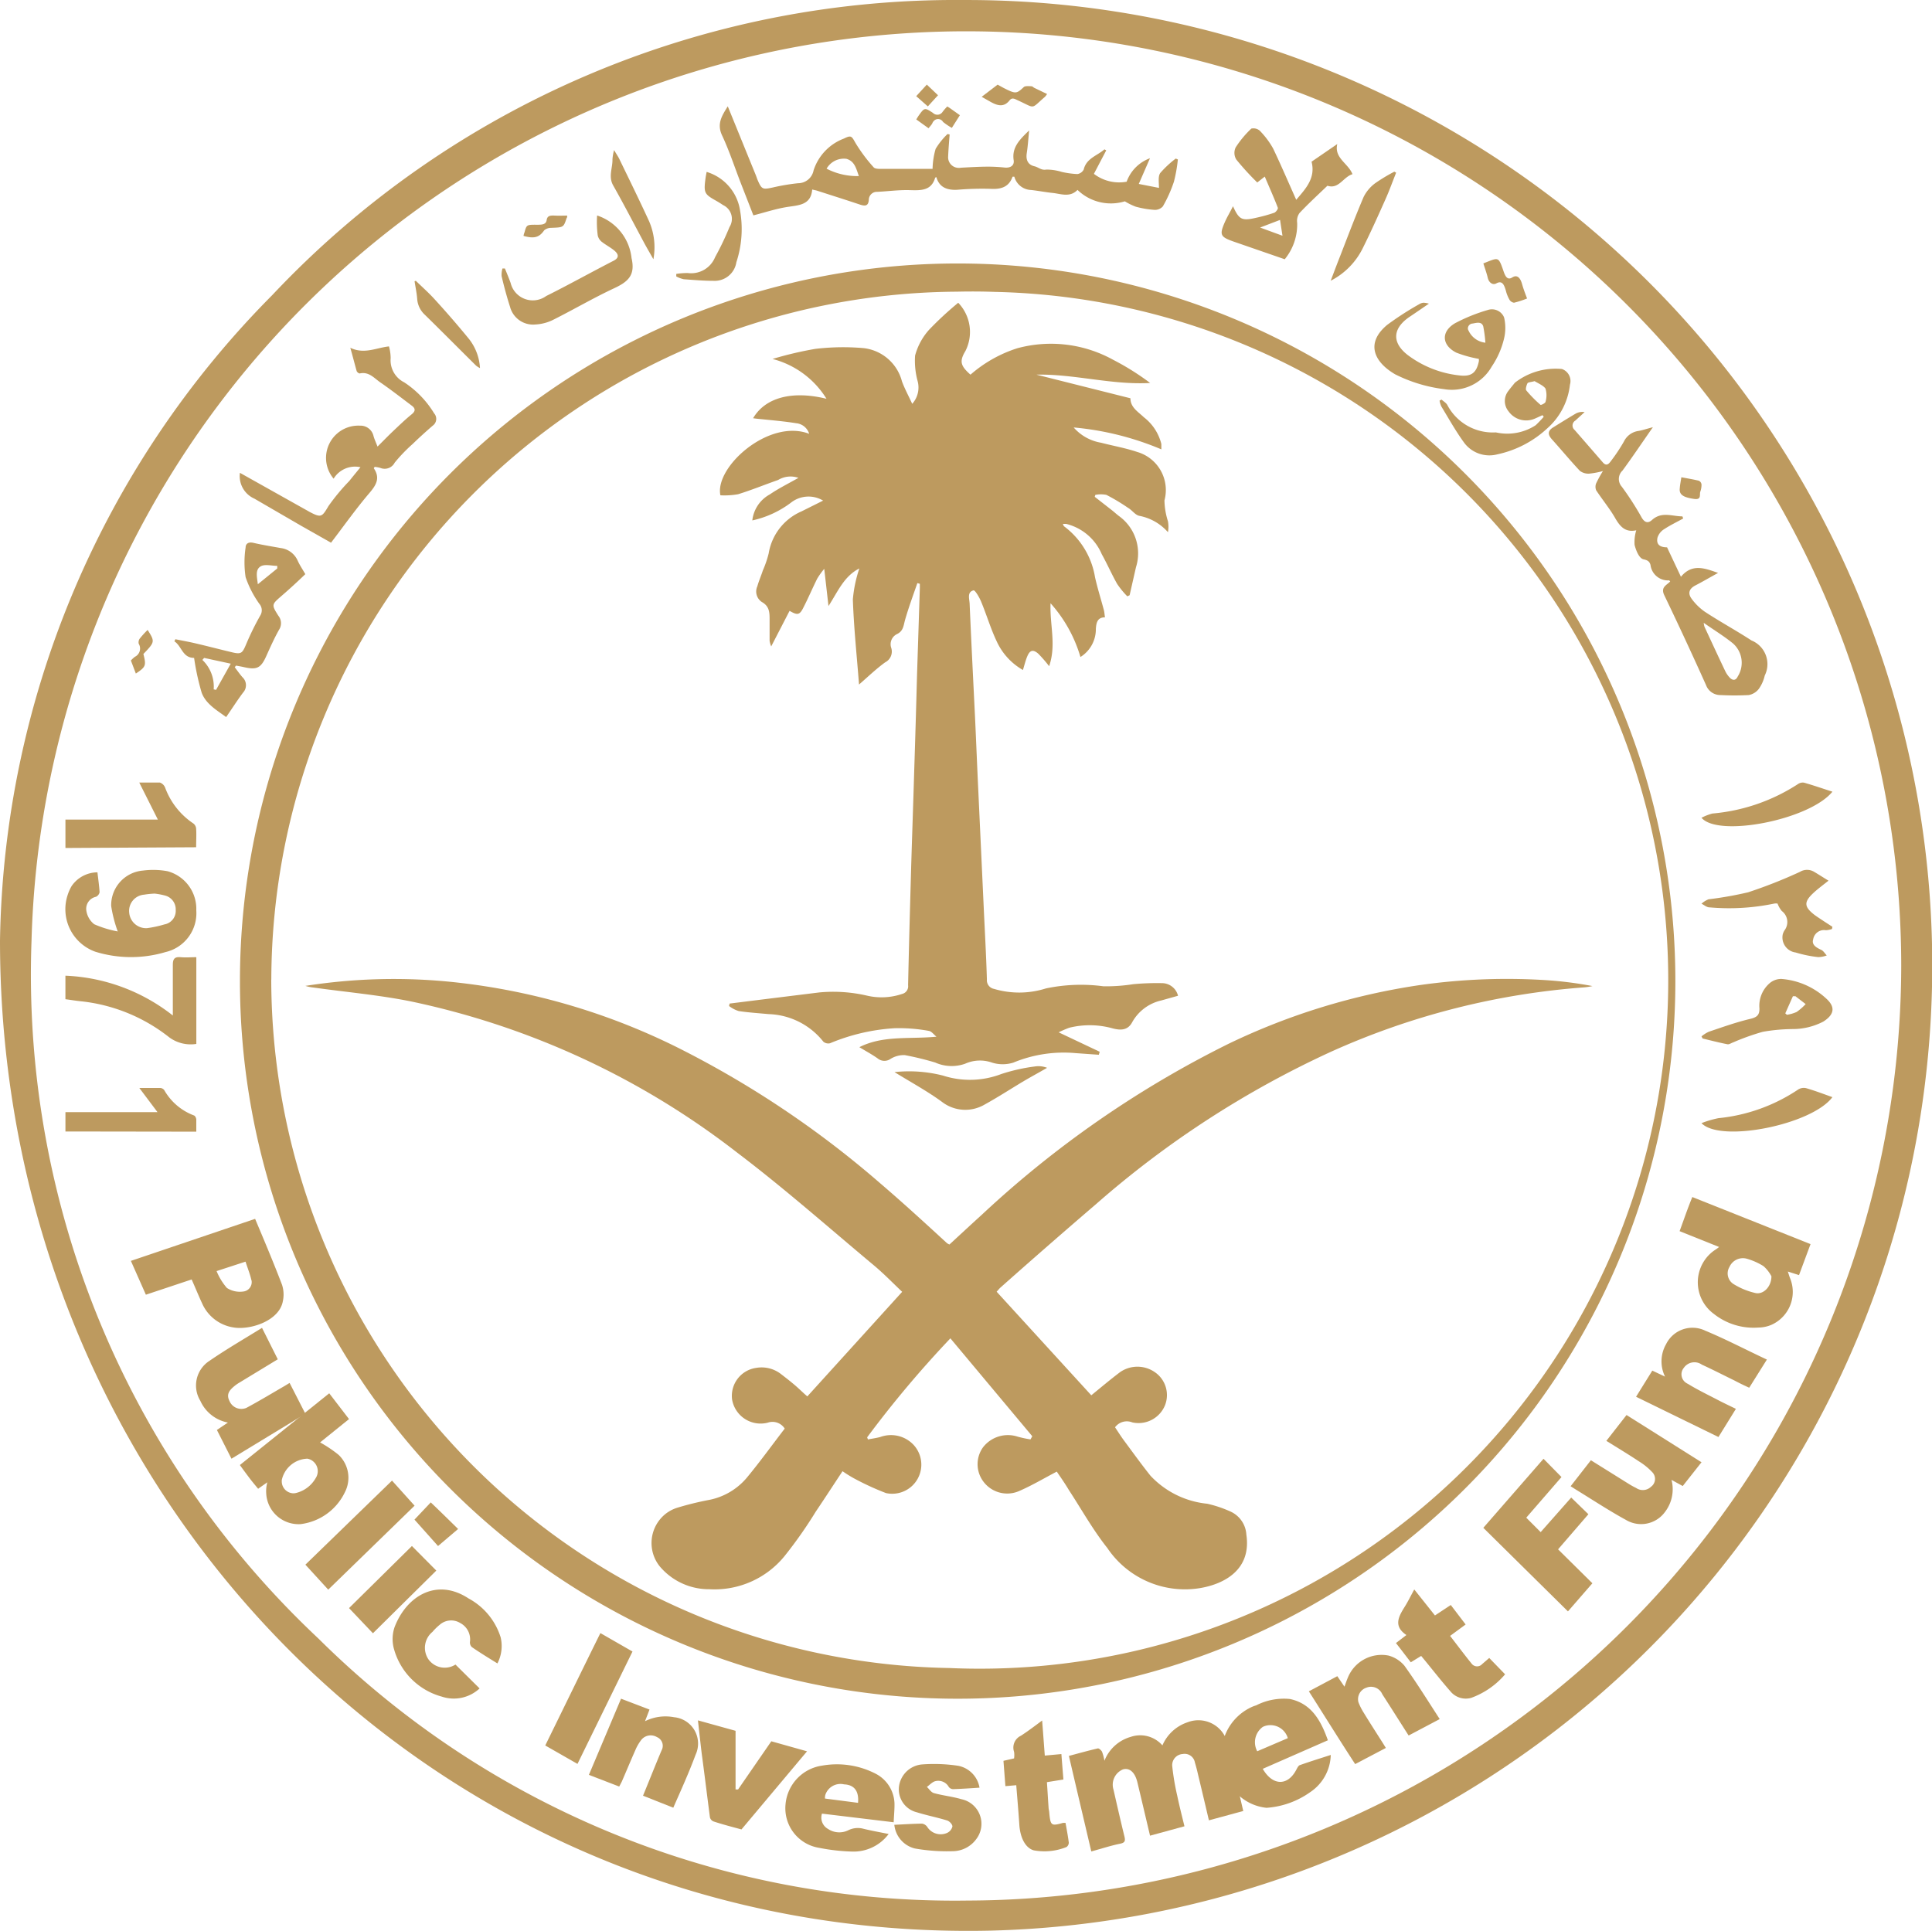
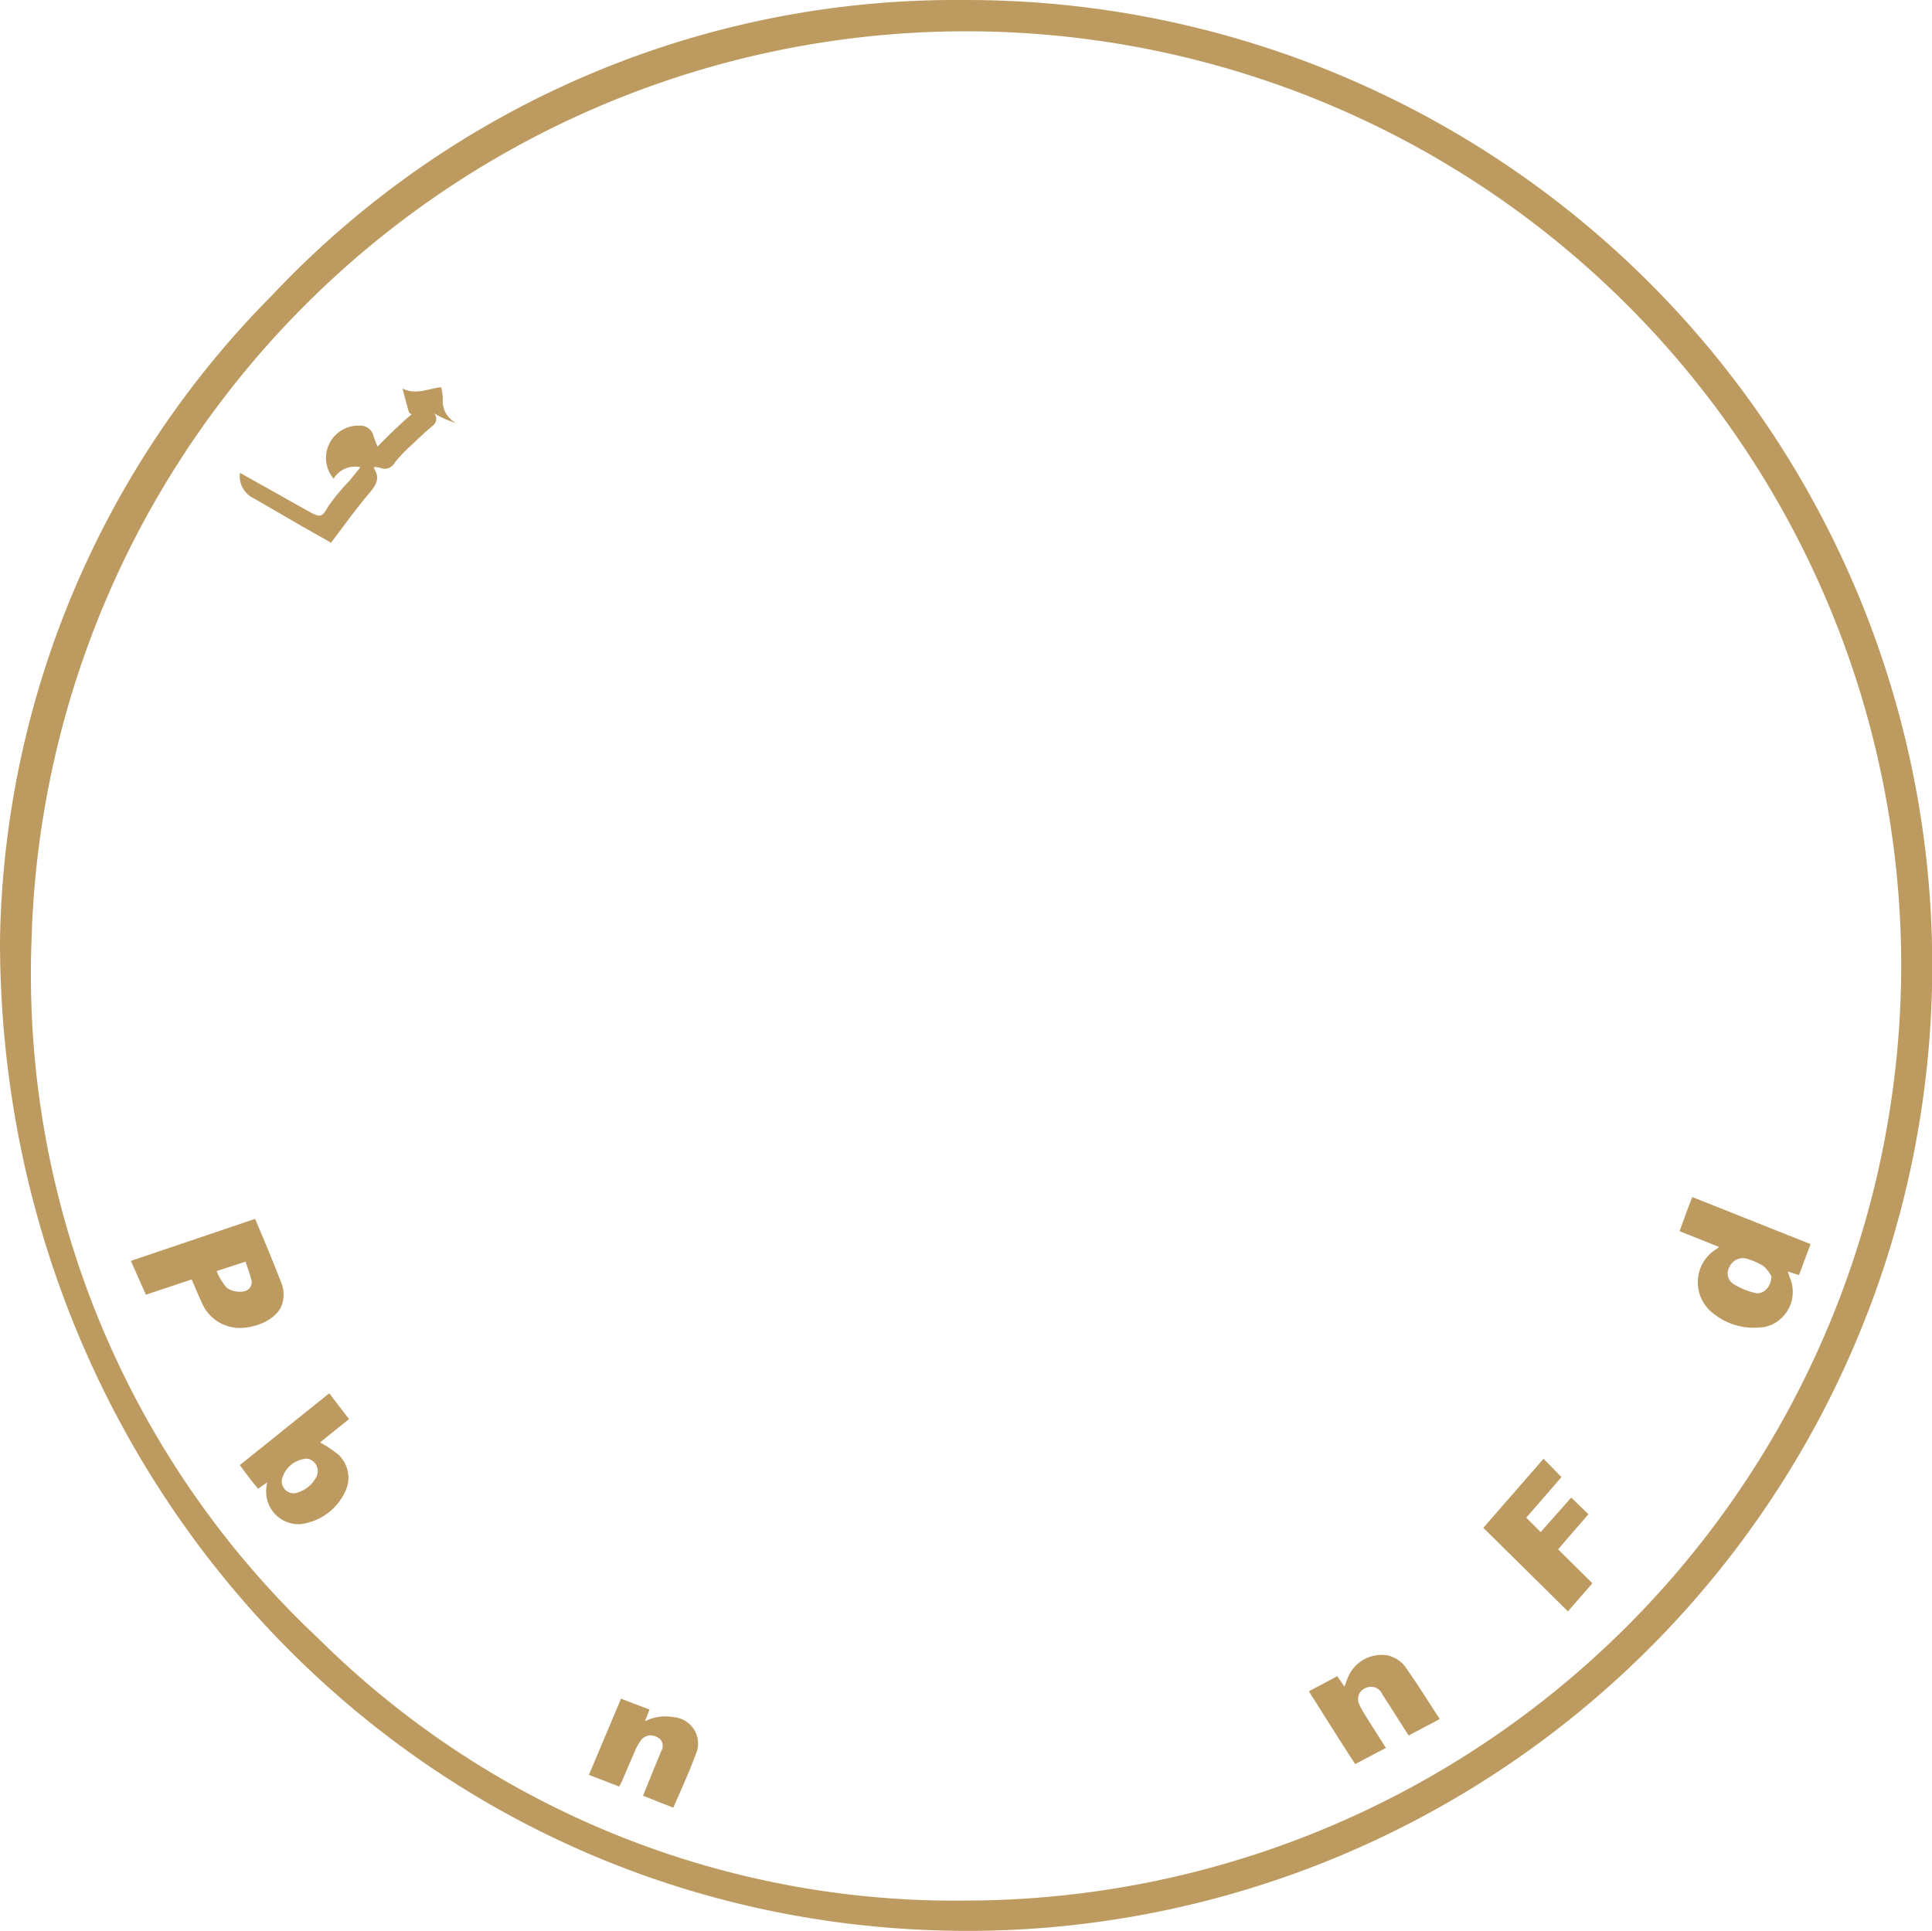
<svg xmlns="http://www.w3.org/2000/svg" width="91.105" height="91.063" viewBox="0 0 91.105 91.063">
  <g id="img-1" transform="translate(0 -31.334)">
    <path id="Path_6024" data-name="Path 6024" d="M89.654,69.654A44.092,44.092,0,0,0,1.486,68.5a42.948,42.948,0,0,0,13.528,32.893,42.582,42.582,0,0,0,30.618,12.359A44.158,44.158,0,0,0,89.654,69.654M0,68.482A44.159,44.159,0,0,1,12.839,38.036,44.242,44.242,0,0,1,45.446,24.12a45.532,45.532,0,0,1,1.259,91.05C20.507,115.753,0,94.582,0,68.482" transform="translate(0 7.215)" fill="#bd9a5f" fill-rule="evenodd" />
-     <path id="Path_6025" data-name="Path 6025" d="M12.476,70.175a32.538,32.538,0,0,0,31.965,32.47,32.47,32.47,0,1,0,2.162-64.9c-.6-.021-1.2-.024-1.794-.01a32.528,32.528,0,0,0-32.33,32.444Zm-1.476,0a33.844,33.844,0,1,1,0,.148ZM38.659,31.932a3.142,3.142,0,0,0,1.527.351c-.128-.35-.194-.7-.586-.813a.938.938,0,0,0-.936.463h0Zm11.841,1c-.366.379-.794.182-1.2.144-.329-.035-.658-.1-.992-.137a.844.844,0,0,1-.791-.627h-.084c-.175.5-.56.607-1.076.571a14.062,14.062,0,0,0-1.53.046c-.479.024-.85-.109-.988-.6-.037.021-.056.025-.056.032-.18.62-.677.6-1.2.585s-1.018.056-1.528.08a.381.381,0,0,0-.4.36v.015c-.023.315-.19.3-.425.224-.662-.221-1.329-.432-2-.648-.062-.021-.132-.032-.245-.06-.062.763-.674.736-1.237.833-.5.084-1,.249-1.537.386l-.575-1.475c-.3-.767-.552-1.552-.9-2.294-.263-.558,0-.94.267-1.374.45,1.1.885,2.176,1.325,3.251.029.074.051.148.08.218.2.459.235.466.758.35a9.9,9.9,0,0,1,1.152-.192.745.745,0,0,0,.732-.606,2.387,2.387,0,0,1,1.431-1.5c.366-.183.366-.1.564.238a7.509,7.509,0,0,0,.838,1.118c.048.06.19.073.289.073h2.489A3.689,3.689,0,0,1,43.805,31a3.4,3.4,0,0,1,.561-.7l.1.021c-.027.35-.056.7-.07,1.03a.5.5,0,0,0,.451.543.532.532,0,0,0,.16-.006c.4-.021.805-.046,1.208-.049a7.374,7.374,0,0,1,.834.041c.293.032.476-.1.436-.35-.088-.591.263-.953.731-1.4-.043.414-.062.746-.113,1.072s.059.55.366.62c.183.041.315.2.557.154a2.469,2.469,0,0,1,.732.112,4.158,4.158,0,0,0,.731.1.4.4,0,0,0,.3-.216c.124-.53.638-.648.977-.95l.084.049-.581,1.107a1.958,1.958,0,0,0,1.544.371,1.839,1.839,0,0,1,1.1-1.107l-.528,1.212.952.186c0-.266-.051-.533.059-.7a4.835,4.835,0,0,1,.732-.683l.1.041a6.889,6.889,0,0,1-.186,1.051,6.362,6.362,0,0,1-.521,1.163.5.5,0,0,1-.391.165,4.505,4.505,0,0,1-.887-.15,3.059,3.059,0,0,1-.515-.253,2.257,2.257,0,0,1-2.232-.539ZM80.026,53.354a.957.957,0,0,0,.036.185c.323.694.643,1.389.973,2.08a1.194,1.194,0,0,0,.233.334c.129.123.273.123.359-.066a1.215,1.215,0,0,0-.223-1.564c-.424-.345-.891-.627-1.378-.97m-2.395-9.23c-.509.727-.959,1.4-1.436,2.05a.543.543,0,0,0-.032.76,13.709,13.709,0,0,1,.936,1.454c.141.241.3.284.486.116.456-.414.955-.171,1.436-.171l.036.1c-.3.167-.614.316-.9.505a.726.726,0,0,0-.312.4c-.065.309.1.455.452.455.206.44.417.884.654,1.389.525-.636,1.119-.407,1.752-.182-.381.208-.718.407-1.077.593-.284.149-.36.364-.177.618a2.647,2.647,0,0,0,.621.614c.718.473,1.483.888,2.208,1.36a1.205,1.205,0,0,1,.625,1.654,1.767,1.767,0,0,1-.273.621.778.778,0,0,1-.481.3,12.57,12.57,0,0,1-1.335,0,.718.718,0,0,1-.679-.469q-.956-2.13-1.967-4.235c-.19-.389.111-.473.276-.654-.025-.026-.043-.051-.053-.051a.828.828,0,0,1-.875-.727c-.043-.149-.115-.221-.327-.265s-.359-.422-.424-.683a1.925,1.925,0,0,1,.079-.687c.021.019,0,0,0,0-.51.113-.764-.171-1-.585s-.6-.862-.89-1.3a.436.436,0,0,1,0-.331,5.64,5.64,0,0,1,.319-.578,3.911,3.911,0,0,1-.653.123.668.668,0,0,1-.434-.131c-.456-.487-.88-1-1.325-1.494-.2-.226-.19-.4.065-.557.359-.222.718-.447,1.077-.658a.648.648,0,0,1,.405-.062l-.438.4a.272.272,0,0,0-.031.443q.667.764,1.331,1.531c.175.2.291.055.381-.069a8.137,8.137,0,0,0,.61-.916.9.9,0,0,1,.679-.5c.186-.029.387-.1.692-.178m-23.715,66.43c-.206-.871-.4-1.7-.6-2.531-.117-.475-.376-.683-.674-.6a.779.779,0,0,0-.451.952c.166.73.334,1.467.514,2.2.053.216.035.307-.206.355-.436.088-.869.232-1.354.364-.35-1.495-.7-2.974-1.056-4.506.463-.123.918-.251,1.372-.355.052,0,.154.088.191.16a2.373,2.373,0,0,1,.113.423A1.88,1.88,0,0,1,53,105.894a1.389,1.389,0,0,1,1.5.4,1.962,1.962,0,0,1,1.185-1.09,1.413,1.413,0,0,1,1.913,1.143c.248,1.007.47,2,.714,3.041l-1.62.44q-.256-1.092-.518-2.182-.061-.275-.143-.545a.491.491,0,0,0-.576-.4.526.526,0,0,0-.494.553,11.41,11.41,0,0,0,.236,1.405c.1.48.221.952.342,1.45l-1.628.444Z" transform="translate(0.315 7.355)" fill="#bd9a5f" fill-rule="evenodd" />
-     <path id="Path_6026" data-name="Path 6026" d="M16.832,45.7a1.183,1.183,0,0,0-1.272.539,1.522,1.522,0,0,1,1.243-2.5.627.627,0,0,1,.638.486c.041.148.106.287.19.5.281-.28.522-.528.773-.765s.547-.522.839-.759c.182-.148.182-.273,0-.407-.493-.372-.981-.751-1.487-1.1-.288-.2-.537-.517-.97-.416a.215.215,0,0,1-.139-.113c-.1-.354-.189-.709-.3-1.1.656.319,1.221,0,1.823-.064a2.1,2.1,0,0,1,.08.553,1.162,1.162,0,0,0,.638,1.141A4.619,4.619,0,0,1,20.3,43.158a.393.393,0,0,1-.072.585c-.322.28-.635.563-.938.857a7.649,7.649,0,0,0-.85.883.532.532,0,0,1-.685.245,1.728,1.728,0,0,0-.259-.046c-.021.036-.043.061-.04.068.314.464.11.794-.218,1.177-.627.737-1.189,1.531-1.8,2.332l-1.383-.783-2.228-1.294a1.16,1.16,0,0,1-.685-1.219l3.135,1.758c.062.031.12.071.179.1.522.273.562.216.864-.294a9.86,9.86,0,0,1,.981-1.181c.165-.209.339-.418.529-.652M10.039,83.605a2.846,2.846,0,0,0,.488.8,1.124,1.124,0,0,0,.761.17.445.445,0,0,0,.406-.5.38.38,0,0,0-.015-.056c-.066-.28-.175-.552-.273-.854l-1.368.446Zm-1.173.4-2.159.719L6,83.129l5.858-1.982c.437,1.036.874,2.073,1.269,3.109a1.475,1.475,0,0,1,.039.774c-.168.933-1.539,1.365-2.308,1.241a1.937,1.937,0,0,1-1.5-1.14c-.172-.37-.32-.74-.492-1.123Zm4.25,9.484a.563.563,0,0,0,.518.6.533.533,0,0,0,.177-.02,1.47,1.47,0,0,0,.9-.689.6.6,0,0,0-.151-.823.563.563,0,0,0-.24-.1,1.28,1.28,0,0,0-1.208,1.027Zm2.237-4.115.933,1.216-1.364,1.1a5.994,5.994,0,0,1,.869.583,1.489,1.489,0,0,1,.3,1.767A2.678,2.678,0,0,1,14,95.544a1.528,1.528,0,0,1-1.618-1.44,1.6,1.6,0,0,1,.052-.533L12,93.876c-.141-.172-.288-.344-.429-.533s-.281-.375-.431-.586Zm68.007-5.522a1.68,1.68,0,0,0-.374-.476,3.061,3.061,0,0,0-.8-.353.692.692,0,0,0-.8.384.594.594,0,0,0,.2.822,3.4,3.4,0,0,0,1.033.419C82.995,84.718,83.361,84.339,83.361,83.854ZM80.9,82.476l-1.869-.749c.2-.541.373-1.06.6-1.609l5.574,2.22L84.662,83.8l-.528-.169c.041.118.067.211.1.3a1.7,1.7,0,0,1-.854,2.205,1.6,1.6,0,0,1-.641.137,3.012,3.012,0,0,1-2.09-.642,1.847,1.847,0,0,1-.442-2.528,1.79,1.79,0,0,1,.535-.516l.161-.119Zm-8.286,9.986.847.862L71.8,95.24l.679.681,1.441-1.63.81.786L73.3,96.733l1.618,1.6-1.152,1.326-3.991-3.941Zm-43.5,11.315,1.342.512-.211.549a2.166,2.166,0,0,1,1.373-.187,1.247,1.247,0,0,1,1.012,1.767c-.326.874-.678,1.648-1.053,2.5l-1.427-.566c.3-.73.579-1.437.874-2.137a.444.444,0,0,0-.194-.617l-.021-.009a.57.57,0,0,0-.741.131,2.188,2.188,0,0,0-.274.469c-.221.5-.429,1-.643,1.494-.035.073-.077.147-.123.237l-1.43-.551ZM65.179,106.1l-1.447.761c-.752-1.152-1.447-2.278-2.184-3.432l1.342-.714.337.495c.064-.173.109-.31.166-.442a1.716,1.716,0,0,1,1.913-1.025,1.489,1.489,0,0,1,.751.481c.583.813,1.106,1.658,1.662,2.514l-1.466.775c-.422-.658-.823-1.3-1.241-1.944a.577.577,0,0,0-.751-.311.57.57,0,0,0-.376.682,2.778,2.778,0,0,0,.248.495c.3.492.613.975.921,1.461l.123.2Z" transform="translate(0.172 7.67)" fill="#bd9a5f" fill-rule="evenodd" />
-     <path id="Path_6027" data-name="Path 6027" d="M12.271,86.634l.742,1.48-1.81,1.1a1.828,1.828,0,0,0-.22.151c-.219.18-.419.376-.25.711a.607.607,0,0,0,.8.329c.615-.329,1.209-.69,1.814-1.04l.223-.136c.247.478.481.941.746,1.454l-3.487,2.12-.687-1.356.519-.35a1.788,1.788,0,0,1-1.3-1.025,1.383,1.383,0,0,1,.426-1.882c.794-.547,1.628-1.029,2.484-1.559m64.793,3.25c.272-.439.517-.831.766-1.233l.6.283a1.634,1.634,0,0,1,.049-1.529,1.387,1.387,0,0,1,1.847-.638c.983.408,1.915.9,2.907,1.363L82.4,89.455q-.357-.16-.7-.342c-.509-.248-1.011-.507-1.533-.746a.607.607,0,0,0-.851.15.479.479,0,0,0,.125.719.612.612,0,0,0,.074.041c.475.292.989.535,1.492.8.241.123.486.239.765.374l-.823,1.329Zm3.086,3.089-.885,1.121-.53-.29a1.761,1.761,0,0,1-.314,1.522,1.392,1.392,0,0,1-1.831.368c-.8-.437-1.564-.942-2.344-1.42l-.268-.17.956-1.226,1.761,1.1a3.6,3.6,0,0,0,.373.208.554.554,0,0,0,.7-.057.455.455,0,0,0,.078-.669,3.029,3.029,0,0,0-.645-.528c-.5-.333-1.018-.644-1.538-.968l.952-1.219ZM59.2,106.6l1.442-.618a.853.853,0,0,0-1.111-.562q-.037.015-.072.033A.893.893,0,0,0,59.2,106.6H59.2Zm.262.832c.469.808,1.176.808,1.578.044.045-.085.1-.2.169-.222.466-.166.936-.311,1.458-.48a2.173,2.173,0,0,1-.962,1.749,4.03,4.03,0,0,1-2.066.744,2.285,2.285,0,0,1-1.992-1.746,2.436,2.436,0,0,1,1.366-3.04c.045-.017.091-.033.137-.046a2.862,2.862,0,0,1,1.592-.3c.988.21,1.447.974,1.789,1.947l-3.07,1.346Zm-19.087,1.6c.051-.555-.18-.851-.658-.871a.751.751,0,0,0-.885.5.574.574,0,0,0-.015.169Zm1.679.916-3.379-.407a.609.609,0,0,0,.281.72.96.96,0,0,0,.962.063,1.012,1.012,0,0,1,.72-.067c.385.094.751.157,1.181.245a2.064,2.064,0,0,1-1.735.828,9.288,9.288,0,0,1-1.539-.175,1.89,1.89,0,0,1-1.589-2.048,2.02,2.02,0,0,1,1.72-1.829,3.986,3.986,0,0,1,2.567.4,1.639,1.639,0,0,1,.851,1.375c.007.293-.027.586-.038.9ZM7.193,66.152a4.336,4.336,0,0,0-.486.05.767.767,0,0,0-.7.852.8.8,0,0,0,.834.728,5.276,5.276,0,0,0,.828-.178.647.647,0,0,0,.531-.682.671.671,0,0,0-.5-.678,3.29,3.29,0,0,0-.5-.093m-2.69-1c.034.31.082.623.1.938a.309.309,0,0,1-.17.213.578.578,0,0,0-.459.616,1,1,0,0,0,.376.678,4.993,4.993,0,0,0,1.109.34,6.246,6.246,0,0,1-.309-1.2,1.636,1.636,0,0,1,1.5-1.671,3.738,3.738,0,0,1,1.159.031,1.838,1.838,0,0,1,1.354,1.844A1.882,1.882,0,0,1,7.716,68.91a5.7,5.7,0,0,1-3.311-.019,2.13,2.13,0,0,1-1.3-2.676,2.047,2.047,0,0,1,.19-.425A1.492,1.492,0,0,1,4.5,65.148m8.488-14.33v-.123c-.264,0-.582-.094-.782.023-.272.163-.169.514-.134.844Zm-3,5.7.114.026.693-1.236L9.54,55.036l-.082.095A1.737,1.737,0,0,1,9.99,56.523Zm1-1.037c.118.156.232.319.358.464a.513.513,0,0,1,.039.717l-.007.008c-.272.362-.518.751-.8,1.156-.443-.326-.955-.616-1.154-1.149a11.586,11.586,0,0,1-.357-1.642c-.553,0-.582-.559-.929-.78l.046-.1c.325.066.65.123.972.2.561.131,1.114.276,1.675.41.457.112.507.058.686-.363a12.932,12.932,0,0,1,.668-1.362.463.463,0,0,0-.039-.551,4.845,4.845,0,0,1-.65-1.261,4.686,4.686,0,0,1,0-1.4c0-.167.121-.272.357-.221.425.1.861.168,1.293.247a1.012,1.012,0,0,1,.808.6c.093.207.225.4.357.632-.375.362-.743.7-1.125,1.029-.464.406-.478.406-.143.936a.561.561,0,0,1,.029.658c-.228.406-.418.833-.611,1.262-.243.533-.432.634-1,.51-.139-.032-.278-.058-.418-.082l-.058.075Zm31.1,54.587c.461-.021.885-.051,1.306-.055a.365.365,0,0,1,.24.147.752.752,0,0,0,.948.288.456.456,0,0,0,.244-.3c0-.106-.14-.247-.244-.282-.473-.147-.962-.24-1.433-.388a1.111,1.111,0,0,1-.824-1.32,1.2,1.2,0,0,1,1.109-.94,7.588,7.588,0,0,1,1.67.068,1.263,1.263,0,0,1,1,1.031c-.425.028-.831.056-1.24.069a.261.261,0,0,1-.207-.1.568.568,0,0,0-.627-.278c-.147.031-.275.178-.408.274.111.1.2.257.334.292.424.117.868.161,1.292.286a1.186,1.186,0,0,1,.7,1.886,1.386,1.386,0,0,1-1.069.566,8.767,8.767,0,0,1-1.824-.127,1.283,1.283,0,0,1-.968-1.116m-18.716-7.611c-.417-.259-.815-.5-1.206-.771a.3.3,0,0,1-.091-.236.872.872,0,0,0-.459-.9.814.814,0,0,0-.971.088,2.533,2.533,0,0,0-.337.331.971.971,0,0,0-.193,1.289.944.944,0,0,0,1.278.252l1.138,1.126a1.785,1.785,0,0,1-1.782.386,3.219,3.219,0,0,1-2.274-2.315,1.751,1.751,0,0,1,.049-.969c.557-1.447,1.971-2.339,3.483-1.348a3.149,3.149,0,0,1,1.516,1.833,1.779,1.779,0,0,1-.151,1.231M60.39,35.126l-.114-.747-.941.36,1.055.387Zm.646-1.692c.426-.505.93-1.014.725-1.8l1.214-.833c-.158.663.519.909.716,1.422-.437.13-.642.721-1.182.545-.441.425-.9.844-1.316,1.288a.63.63,0,0,0-.11.458,2.585,2.585,0,0,1-.586,1.721l-2.4-.83c-.635-.223-.686-.317-.434-.9.107-.249.252-.483.394-.771.292.645.422.7,1.111.54A7.621,7.621,0,0,0,60,34.043c.082-.033.193-.181.17-.239-.181-.476-.394-.945-.615-1.468l-.354.278a12.741,12.741,0,0,1-.989-1.083.6.6,0,0,1-.028-.573,4.774,4.774,0,0,1,.737-.885.456.456,0,0,1,.394.095,3.921,3.921,0,0,1,.634.844c.379.794.717,1.588,1.091,2.421Zm8.923,6.736a6.237,6.237,0,0,0-.1-.764c-.072-.247-.314-.173-.5-.14a.236.236,0,0,0-.226.251.206.206,0,0,0,.031.082.99.99,0,0,0,.8.572m-2.671-1.84c-.332.226-.6.412-.864.589-.835.542-.911,1.218-.148,1.82a4.927,4.927,0,0,0,2.444.972c.57.072.809-.12.922-.649a.313.313,0,0,0,0-.13,5.637,5.637,0,0,1-1.057-.293c-.7-.353-.729-1-.057-1.391a8.159,8.159,0,0,1,1.541-.622.62.62,0,0,1,.757.329.515.515,0,0,1,.025.093,2.158,2.158,0,0,1-.019.932,3.981,3.981,0,0,1-.578,1.312,2.159,2.159,0,0,1-2.244,1.068,7.051,7.051,0,0,1-2.312-.7c-1.008-.589-1.4-1.477-.378-2.329a14.463,14.463,0,0,1,1.553-1,.444.444,0,0,1,.166-.047,1.126,1.126,0,0,1,.249.043M47.841,108.2l-.517.045-.091-1.194.5-.114a1.048,1.048,0,0,0,0-.311.616.616,0,0,1,.324-.759c.324-.209.648-.456,1-.717.045.576.083,1.1.125,1.654l.783-.072c.03.4.062.785.095,1.2l-.777.125c.026.379.048.789.077,1.191,0,.072.023.14.03.212.058.652.087.675.647.519a.667.667,0,0,1,.123,0c.055.309.115.618.154.93a.254.254,0,0,1-.11.208,2.78,2.78,0,0,1-1.539.156c-.386-.106-.648-.576-.686-1.241-.039-.593-.091-1.187-.143-1.836m19.743-8,.748-.494.7.919-.732.538c.344.445.669.882,1.013,1.306a.321.321,0,0,0,.5.021c.1-.084.206-.177.332-.286l.748.771a3.805,3.805,0,0,1-1.6,1.111.936.936,0,0,1-.986-.318c-.47-.535-.9-1.094-1.371-1.66l-.49.3c-.231-.3-.457-.6-.7-.907l.494-.379c-.621-.414-.374-.864-.086-1.324.157-.247.284-.514.456-.825l.972,1.222Zm-32.857,8.2,1.564-2.267,1.684.473-3.091,3.684c-.45-.121-.888-.235-1.322-.378a.278.278,0,0,1-.165-.189c-.132-1.005-.253-2.014-.39-3.024-.059-.494-.113-.993-.176-1.552l1.774.492V108.4h.121Zm-4.982-6.5-2.594,5.3-1.52-.869c.867-1.765,1.72-3.523,2.6-5.3ZM18.4,93.835l1.064,1.183-4.072,3.96L14.315,97.8ZM84.1,71.8l.077.067a1.845,1.845,0,0,0,.457-.132,2.7,2.7,0,0,0,.427-.373l-.482-.371h-.119l-.36.81ZM80.15,72.885a1.554,1.554,0,0,1,.35-.221c.638-.214,1.275-.444,1.931-.6.332-.077.454-.179.451-.494a1.409,1.409,0,0,1,.5-1.209.841.841,0,0,1,.532-.185,3.5,3.5,0,0,1,2.133.94c.433.4.35.752-.154,1.072a3.123,3.123,0,0,1-1.452.352,8.47,8.47,0,0,0-1.4.129,10.956,10.956,0,0,0-1.4.5c-.091.032-.185.1-.262.089-.394-.077-.786-.179-1.177-.273ZM86.3,67.822a1.018,1.018,0,0,1-.284.057.517.517,0,0,0-.6.429c-.079.254.134.384.372.493.112.049.179.175.268.267a1.206,1.206,0,0,1-.4.079,5.7,5.7,0,0,1-1.064-.218.716.716,0,0,1-.613-.846.666.666,0,0,1,.091-.206.65.65,0,0,0-.134-.905,1.193,1.193,0,0,1-.2-.35.5.5,0,0,0-.156,0,10.407,10.407,0,0,1-3.058.178c-.127,0-.25-.112-.373-.172a1.108,1.108,0,0,1,.332-.208,17,17,0,0,0,1.867-.33,22.843,22.843,0,0,0,2.445-.965.644.644,0,0,1,.669,0c.206.122.4.247.676.417-.268.214-.514.393-.728.595-.44.416-.419.641.068,1.018.134.1.28.19.422.287l.422.274-.019.106ZM8.064,71.9V69.517c0-.274.072-.391.362-.367s.476,0,.746,0v4.091a1.7,1.7,0,0,1-1.286-.318,8.081,8.081,0,0,0-4.22-1.7c-.214-.024-.425-.059-.667-.091V70.023A8.756,8.756,0,0,1,8.064,71.9M3,77.37v-.912H7.341l-.856-1.139h.994a.252.252,0,0,1,.18.1,2.7,2.7,0,0,0,1.4,1.194c.062.021.1.115.111.179v.587ZM3,64v-1.34H7.358l-.877-1.746h.973a.416.416,0,0,1,.247.24,3.477,3.477,0,0,0,1.337,1.694.339.339,0,0,1,.125.244c.019.276,0,.55,0,.874ZM28.077,34.172a2.383,2.383,0,0,1,1.618,2.008c.186.8-.155,1.108-.8,1.413-.981.457-1.915,1.005-2.88,1.49a2.109,2.109,0,0,1-.854.228,1.123,1.123,0,0,1-1.193-.823c-.154-.48-.286-.967-.4-1.456a1.052,1.052,0,0,1,.04-.362h.115c.092.225.186.45.27.682a1.076,1.076,0,0,0,1.677.617c1.07-.533,2.111-1.116,3.179-1.664.267-.137.231-.3.068-.45s-.4-.271-.6-.423a.539.539,0,0,1-.215-.313,4.77,4.77,0,0,1-.031-.948m44.208,7.812c-.179.051-.3.048-.334.1s-.106.274-.061.333a5.87,5.87,0,0,0,.673.684c.023.024.224-.076.237-.139a1.1,1.1,0,0,0,0-.624c-.093-.147-.378-.266-.514-.354Zm-4.389.87c.1.087.228.159.282.271a2.422,2.422,0,0,0,2.28,1.276,2.457,2.457,0,0,0,1.877-.337,5.159,5.159,0,0,0,.381-.4l-.058-.075c-.129.056-.254.119-.381.171a1.02,1.02,0,0,1-1.222-.354.764.764,0,0,1,0-.969c.095-.132.2-.251.3-.378a3.129,3.129,0,0,1,2.216-.648.6.6,0,0,1,.381.74,3.22,3.22,0,0,1-1.07,2.061,4.984,4.984,0,0,1-2.352,1.224,1.483,1.483,0,0,1-1.558-.536c-.4-.545-.733-1.145-1.086-1.725a1.156,1.156,0,0,1-.083-.271ZM17.5,101.035l-1.127-1.187,2.965-2.928,1.15,1.159ZM33.236,32.115a2.248,2.248,0,0,1,1.575,1.815,5,5,0,0,1-.173,2.445,1.035,1.035,0,0,1-1.083.877c-.469,0-.936-.041-1.4-.075a1.39,1.39,0,0,1-.351-.132v-.119a3.351,3.351,0,0,1,.546-.041,1.218,1.218,0,0,0,1.286-.751,13.531,13.531,0,0,0,.679-1.42.716.716,0,0,0-.3-1.032q-.157-.106-.321-.2c-.581-.326-.607-.375-.5-1.144ZM86.322,61.347c-1.086,1.331-5.386,2.164-6.172,1.228a2.459,2.459,0,0,1,.514-.2,8.777,8.777,0,0,0,4.028-1.385.4.4,0,0,1,.286-.072c.432.121.858.27,1.343.426m0,14.409c-.97,1.3-5.277,2.163-6.172,1.224a4.718,4.718,0,0,1,.8-.235,8.193,8.193,0,0,0,3.77-1.358.5.5,0,0,1,.36-.058c.415.119.819.273,1.245.426m-66.8-38.5c.3.293.618.572.9.886q.831.908,1.61,1.861a2.439,2.439,0,0,1,.514,1.369,1.111,1.111,0,0,1-.181-.113c-.808-.8-1.6-1.6-2.417-2.4a1.124,1.124,0,0,1-.363-.747c-.021-.279-.081-.558-.124-.836l.064-.022Zm46.226-5.1c-.167.416-.317.839-.5,1.247-.343.771-.689,1.539-1.064,2.294a3.424,3.424,0,0,1-1.522,1.555c.167-.442.309-.819.455-1.187.359-.926.71-1.856,1.1-2.769a1.81,1.81,0,0,1,.546-.645,8.084,8.084,0,0,1,.9-.542ZM30.722,36.229c-.168-.3-.3-.521-.417-.739-.492-.916-.972-1.846-1.477-2.739-.235-.418-.023-.82-.033-1.226a2.183,2.183,0,0,1,.077-.439c.1.177.2.314.265.458.468.967.942,1.931,1.389,2.906a3.087,3.087,0,0,1,.2,1.78M49.29,28.442a.964.964,0,0,1-.1.132c-.689.594-.425.555-1.261.175-.145-.064-.284-.172-.414,0-.272.337-.576.237-.891.062l-.418-.237L46.957,28l.28.154c.576.291.607.284.958-.043.059-.053.213-.041.323-.037s.107.047.162.074ZM20.57,96.921l-1.111-1.246.768-.812c.426.405.839.812,1.289,1.254ZM69.863,36.43l.2-.08c.515-.2.526-.207.749.442.088.264.193.44.414.3s.375,0,.463.314c.06.22.146.44.235.679a4.289,4.289,0,0,1-.617.2.306.306,0,0,1-.229-.172,1.66,1.66,0,0,1-.156-.406c-.082-.274-.172-.48-.439-.339-.152.093-.329,0-.4-.212q-.008-.024-.013-.048c-.057-.239-.134-.441-.207-.679M6.32,55.774l-.234-.617a1.488,1.488,0,0,1,.188-.173.433.433,0,0,0,.181-.617A.309.309,0,0,1,6.5,54.13a4.259,4.259,0,0,1,.376-.414c.347.552.347.565-.2,1.135.139.549.116.608-.357.923m20.34-21.6c0,.062,0,.093-.028.125-.144.438-.144.433-.741.455a.508.508,0,0,0-.313.114c-.231.335-.467.407-.976.266a.714.714,0,0,1,.045-.163c.1-.362.1-.367.58-.364.227,0,.435,0,.466-.218s.179-.223.4-.213.351,0,.569,0M44.8,30.04a3.188,3.188,0,0,1-.415-.28.27.27,0,0,0-.419-.065.35.35,0,0,0-.095.145c-.045.07-.1.13-.171.217l-.579-.417c.045-.07.063-.1.086-.14.3-.423.3-.43.7-.168a.294.294,0,0,0,.458-.052,2.336,2.336,0,0,1,.22-.252l.1.063.493.35-.38.6ZM79.2,46.516c.3.057.564.1.824.163a.224.224,0,0,1,.126.175.954.954,0,0,1-.058.345c-.047.137.074.391-.291.339-.53-.076-.713-.211-.675-.508.01-.151.04-.3.074-.513M44.147,28.5l-.48.526-.548-.483.5-.545ZM34.315,71.338l1.6-.2,2.636-.326a7.057,7.057,0,0,1,2.232.148,3.022,3.022,0,0,0,1.673-.077.371.371,0,0,0,.28-.412c.041-1.908.095-3.815.149-5.722.044-1.447.095-2.895.138-4.342q.074-2.3.135-4.591l.132-4.082v-.193l-.117-.033c-.2.575-.41,1.146-.578,1.728-.076.272-.079.535-.389.679a.532.532,0,0,0-.261.661.569.569,0,0,1-.291.669c-.426.308-.808.679-1.232,1.046-.1-1.311-.244-2.657-.291-4.012a6.2,6.2,0,0,1,.306-1.462c-.727.37-1.008,1.083-1.455,1.773l-.2-1.755a3.743,3.743,0,0,0-.33.46c-.226.453-.422.917-.651,1.362-.182.37-.288.37-.654.159l-.866,1.677a1.156,1.156,0,0,1-.076-.262v-.992c0-.329,0-.635-.363-.838a.593.593,0,0,1-.215-.743c.069-.248.175-.486.258-.742a4.976,4.976,0,0,0,.277-.81,2.621,2.621,0,0,1,1.549-1.981l1.018-.508a1.337,1.337,0,0,0-1.52.1,4.684,4.684,0,0,1-1.819.835,1.6,1.6,0,0,1,.826-1.228c.418-.286.872-.508,1.349-.78a1.132,1.132,0,0,0-.957.1c-.627.219-1.25.475-1.887.672a3.67,3.67,0,0,1-.836.051c-.284-1.321,2.28-3.636,4.186-2.9a.71.71,0,0,0-.618-.5c-.625-.1-1.258-.149-1.888-.216l-.138-.019c.574-.98,1.846-1.314,3.461-.917a4.239,4.239,0,0,0-2.545-1.878,17.086,17.086,0,0,1,2.014-.475,11.119,11.119,0,0,1,2.273-.037,2.114,2.114,0,0,1,1.817,1.57c.128.346.306.672.483,1.058a1.152,1.152,0,0,0,.255-1.073,3.662,3.662,0,0,1-.12-1.2,2.984,2.984,0,0,1,.655-1.214A15.69,15.69,0,0,1,45.1,38.287a1.987,1.987,0,0,1,.338,2.278c-.3.494-.218.706.24,1.113a6.219,6.219,0,0,1,2.211-1.247,6.064,6.064,0,0,1,4.523.549,12.042,12.042,0,0,1,1.738,1.09c-1.818.1-3.575-.43-5.363-.393l4.433,1.114c0,.434.364.635.633.895a2.277,2.277,0,0,1,.825,1.261V45.2a13.722,13.722,0,0,0-4.134-1.032,2.2,2.2,0,0,0,1.294.72c.568.148,1.15.249,1.7.434a1.871,1.871,0,0,1,1.287,2.286,3.4,3.4,0,0,0,.165.984,1.446,1.446,0,0,1,0,.515,2.393,2.393,0,0,0-1.353-.772c-.193-.041-.339-.267-.521-.371a9.359,9.359,0,0,0-1.029-.617,1.348,1.348,0,0,0-.521,0l-.029.091.822.642c.109.088.211.181.323.267a2.168,2.168,0,0,1,.8,2.411c-.1.442-.2.88-.3,1.322l-.109.051a4.049,4.049,0,0,1-.48-.586c-.257-.457-.469-.942-.727-1.406A2.455,2.455,0,0,0,50.2,48.718a1.256,1.256,0,0,0-.167,0c.026.051.037.1.062.115a3.746,3.746,0,0,1,1.455,2.394c.117.524.281,1.039.419,1.558.026.1.029.2.051.337-.364,0-.411.267-.43.545a1.543,1.543,0,0,1-.727,1.326,6.547,6.547,0,0,0-1.41-2.535c-.04,1.028.28,1.963-.066,2.969a6.225,6.225,0,0,0-.512-.59c-.247-.215-.4-.171-.524.138-.08.192-.128.4-.2.631a2.984,2.984,0,0,1-1.24-1.358c-.284-.6-.473-1.244-.727-1.856-.084-.208-.291-.561-.364-.542-.313.082-.192.4-.182.631.077,1.79.168,3.578.255,5.362.055,1.165.1,2.331.156,3.5l.254,5.47c.051,1.113.116,2.26.149,3.387a.415.415,0,0,0,.334.445,4.174,4.174,0,0,0,2.451-.022,8.027,8.027,0,0,1,2.713-.1,8.267,8.267,0,0,0,1.407-.1,12.169,12.169,0,0,1,1.341-.049.785.785,0,0,1,.767.595l-.789.222a2.1,2.1,0,0,0-1.378,1.036c-.214.393-.567.37-.912.282a4,4,0,0,0-2.051-.031,5.192,5.192,0,0,0-.5.216l1.937.917-.043.141-1.09-.077a6.213,6.213,0,0,0-2.942.448,1.683,1.683,0,0,1-1,0,1.707,1.707,0,0,0-1.269.051,1.9,1.9,0,0,1-1.414-.056,13.88,13.88,0,0,0-1.432-.349,1.188,1.188,0,0,0-.68.182.5.5,0,0,1-.6-.026c-.273-.193-.567-.349-.864-.531,1.122-.568,2.356-.37,3.635-.494-.123-.1-.232-.256-.364-.275A7.834,7.834,0,0,0,42.1,72.5a9.34,9.34,0,0,0-3.047.71.359.359,0,0,1-.313-.075,3.423,3.423,0,0,0-2.582-1.3c-.473-.045-.945-.074-1.41-.144a1.449,1.449,0,0,1-.455-.239l.026-.111Z" transform="translate(0.086 7.326)" fill="#bd9a5f" fill-rule="evenodd" />
-     <path id="Path_6028" data-name="Path 6028" d="M49.427,92.238c-.613.321-1.17.653-1.756.907a1.4,1.4,0,0,1-1.759-.526,1.364,1.364,0,0,1,.043-1.531,1.483,1.483,0,0,1,1.638-.5,5.257,5.257,0,0,0,.6.128l.084-.149-3.862-4.617a50.964,50.964,0,0,0-3.925,4.668l.037.1c.192-.038.369-.06.576-.113a1.464,1.464,0,0,1,1.534.325,1.373,1.373,0,0,1-1.257,2.318,12.751,12.751,0,0,1-1.52-.7,5.98,5.98,0,0,1-.531-.332c-.432.653-.841,1.284-1.262,1.907a20.633,20.633,0,0,1-1.475,2.1,4.253,4.253,0,0,1-3.541,1.559,3.029,3.029,0,0,1-2.351-1.09,1.759,1.759,0,0,1,.271-2.453,1.722,1.722,0,0,1,.564-.3,14.285,14.285,0,0,1,1.522-.373,3.1,3.1,0,0,0,1.757-1.041c.619-.746,1.194-1.545,1.789-2.318a.682.682,0,0,0-.8-.28,1.364,1.364,0,0,1-1.682-1.093,1.333,1.333,0,0,1,1.144-1.492,1.488,1.488,0,0,1,1.183.309c.215.165.429.332.635.508s.369.343.586.529l4.472-4.932c-.442-.418-.867-.859-1.332-1.247-2.14-1.788-4.231-3.638-6.448-5.318A37.706,37.706,0,0,0,18.976,70.06c-1.519-.306-3.069-.44-4.606-.656A1.945,1.945,0,0,1,14,69.328a26.893,26.893,0,0,1,7.008-.175A31.019,31.019,0,0,1,31.876,72.4,46.067,46.067,0,0,1,41.1,78.632c1.073.918,2.106,1.865,3.154,2.829a.644.644,0,0,0,.117.063c.506-.466,1.011-.936,1.523-1.4a48.645,48.645,0,0,1,11.631-8.062,31.224,31.224,0,0,1,9.045-2.775,29.109,29.109,0,0,1,6.06-.221,18.075,18.075,0,0,1,2.062.27,2.876,2.876,0,0,1-.369.06,35.345,35.345,0,0,0-11.984,3.049A45.626,45.626,0,0,0,51.3,79.606q-2.277,1.953-4.519,3.945c-.067.06-.121.134-.185.2l4.464,4.885c.457-.373.9-.747,1.368-1.1a1.436,1.436,0,0,1,1.615,0,1.31,1.31,0,0,1,.495,1.564,1.348,1.348,0,0,1-1.545.814.689.689,0,0,0-.813.231c.144.216.292.452.458.672.4.541.793,1.085,1.21,1.609a4.238,4.238,0,0,0,2.679,1.324,5.631,5.631,0,0,1,1.107.373,1.275,1.275,0,0,1,.738,1.086c.244,1.638-1.018,2.31-2.132,2.511a4.408,4.408,0,0,1-4.426-1.885C51.135,94.981,50.6,94.018,50,93.1c-.188-.317-.384-.594-.568-.865" transform="translate(0.401 8.502)" fill="#bd9a5f" fill-rule="evenodd" />
-     <path id="Path_6029" data-name="Path 6029" d="M41,73.281a6.441,6.441,0,0,1,2.3.165,4.133,4.133,0,0,0,2.744-.076,8.557,8.557,0,0,1,1.58-.356,1.1,1.1,0,0,1,.577.064c-.374.218-.776.434-1.16.662-.593.357-1.169.73-1.783,1.069a1.8,1.8,0,0,1-2.022-.132c-.7-.51-1.464-.923-2.235-1.4" transform="translate(1.175 8.616)" fill="#bd9a5f" fill-rule="evenodd" />
+     <path id="Path_6026" data-name="Path 6026" d="M16.832,45.7a1.183,1.183,0,0,0-1.272.539,1.522,1.522,0,0,1,1.243-2.5.627.627,0,0,1,.638.486c.041.148.106.287.19.5.281-.28.522-.528.773-.765s.547-.522.839-.759a.215.215,0,0,1-.139-.113c-.1-.354-.189-.709-.3-1.1.656.319,1.221,0,1.823-.064a2.1,2.1,0,0,1,.08.553,1.162,1.162,0,0,0,.638,1.141A4.619,4.619,0,0,1,20.3,43.158a.393.393,0,0,1-.072.585c-.322.28-.635.563-.938.857a7.649,7.649,0,0,0-.85.883.532.532,0,0,1-.685.245,1.728,1.728,0,0,0-.259-.046c-.021.036-.043.061-.04.068.314.464.11.794-.218,1.177-.627.737-1.189,1.531-1.8,2.332l-1.383-.783-2.228-1.294a1.16,1.16,0,0,1-.685-1.219l3.135,1.758c.062.031.12.071.179.1.522.273.562.216.864-.294a9.86,9.86,0,0,1,.981-1.181c.165-.209.339-.418.529-.652M10.039,83.605a2.846,2.846,0,0,0,.488.8,1.124,1.124,0,0,0,.761.17.445.445,0,0,0,.406-.5.38.38,0,0,0-.015-.056c-.066-.28-.175-.552-.273-.854l-1.368.446Zm-1.173.4-2.159.719L6,83.129l5.858-1.982c.437,1.036.874,2.073,1.269,3.109a1.475,1.475,0,0,1,.039.774c-.168.933-1.539,1.365-2.308,1.241a1.937,1.937,0,0,1-1.5-1.14c-.172-.37-.32-.74-.492-1.123Zm4.25,9.484a.563.563,0,0,0,.518.6.533.533,0,0,0,.177-.02,1.47,1.47,0,0,0,.9-.689.6.6,0,0,0-.151-.823.563.563,0,0,0-.24-.1,1.28,1.28,0,0,0-1.208,1.027Zm2.237-4.115.933,1.216-1.364,1.1a5.994,5.994,0,0,1,.869.583,1.489,1.489,0,0,1,.3,1.767A2.678,2.678,0,0,1,14,95.544a1.528,1.528,0,0,1-1.618-1.44,1.6,1.6,0,0,1,.052-.533L12,93.876c-.141-.172-.288-.344-.429-.533s-.281-.375-.431-.586Zm68.007-5.522a1.68,1.68,0,0,0-.374-.476,3.061,3.061,0,0,0-.8-.353.692.692,0,0,0-.8.384.594.594,0,0,0,.2.822,3.4,3.4,0,0,0,1.033.419C82.995,84.718,83.361,84.339,83.361,83.854ZM80.9,82.476l-1.869-.749c.2-.541.373-1.06.6-1.609l5.574,2.22L84.662,83.8l-.528-.169c.041.118.067.211.1.3a1.7,1.7,0,0,1-.854,2.205,1.6,1.6,0,0,1-.641.137,3.012,3.012,0,0,1-2.09-.642,1.847,1.847,0,0,1-.442-2.528,1.79,1.79,0,0,1,.535-.516l.161-.119Zm-8.286,9.986.847.862L71.8,95.24l.679.681,1.441-1.63.81.786L73.3,96.733l1.618,1.6-1.152,1.326-3.991-3.941Zm-43.5,11.315,1.342.512-.211.549a2.166,2.166,0,0,1,1.373-.187,1.247,1.247,0,0,1,1.012,1.767c-.326.874-.678,1.648-1.053,2.5l-1.427-.566c.3-.73.579-1.437.874-2.137a.444.444,0,0,0-.194-.617l-.021-.009a.57.57,0,0,0-.741.131,2.188,2.188,0,0,0-.274.469c-.221.5-.429,1-.643,1.494-.035.073-.077.147-.123.237l-1.43-.551ZM65.179,106.1l-1.447.761c-.752-1.152-1.447-2.278-2.184-3.432l1.342-.714.337.495c.064-.173.109-.31.166-.442a1.716,1.716,0,0,1,1.913-1.025,1.489,1.489,0,0,1,.751.481c.583.813,1.106,1.658,1.662,2.514l-1.466.775c-.422-.658-.823-1.3-1.241-1.944a.577.577,0,0,0-.751-.311.57.57,0,0,0-.376.682,2.778,2.778,0,0,0,.248.495c.3.492.613.975.921,1.461l.123.2Z" transform="translate(0.172 7.67)" fill="#bd9a5f" fill-rule="evenodd" />
  </g>
</svg>